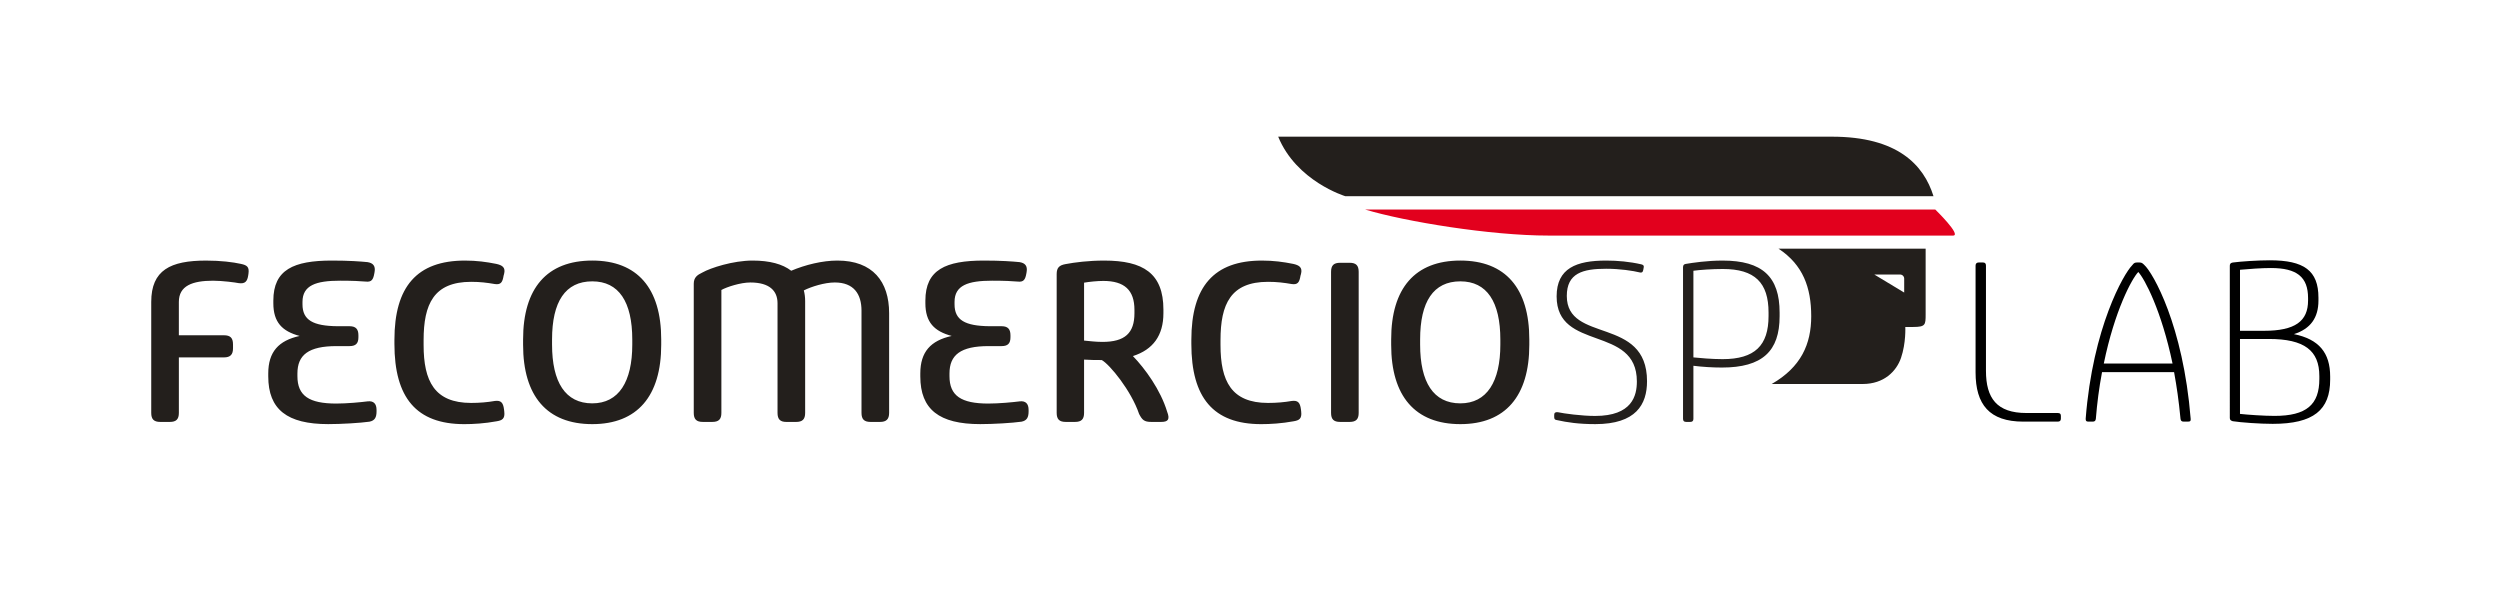
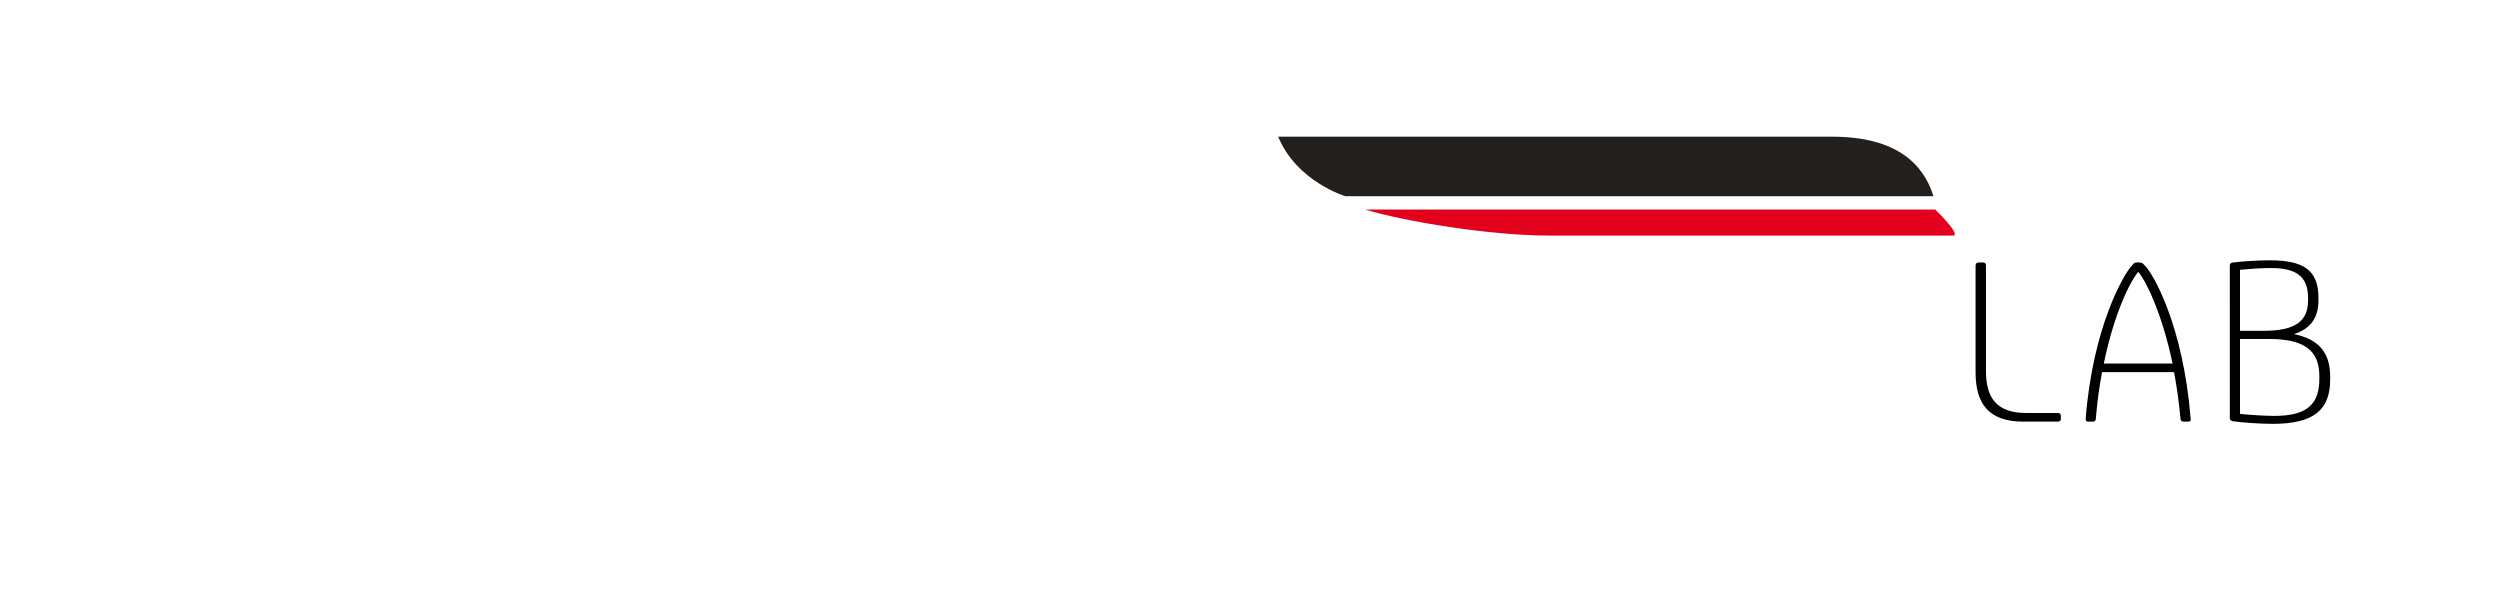
<svg xmlns="http://www.w3.org/2000/svg" version="1.1" id="Camada_1" x="0px" y="0px" width="220.742px" height="53.729px" viewBox="0 0 220.742 53.729" enable-background="new 0 0 220.742 53.729" xml:space="preserve">
  <g>
    <g>
      <path fill="#E2001D" d="M170.877,18.5c0,0,2.367,2.301,1.57,2.301h-35.721c-5.137,0-12.629-1.23-16.196-2.301H170.877    L170.877,18.5z" />
      <path fill="#231F1C" d="M170.721,17.322h-51.939c0,0-4.307-1.305-5.922-5.254h48.896    C167.544,12.068,169.858,14.555,170.721,17.322" />
-       <path fill="#231F1C" d="M20.573,30.404c0-0.566-0.235-0.801-0.8-0.801h-3.981v-2.945c0-1.426,1.19-1.873,3.025-1.873    c0.819,0,1.971,0.156,2.264,0.215c0.565,0.078,0.76-0.158,0.838-0.703l0.02-0.137c0.079-0.586-0.116-0.742-0.662-0.859    c-0.703-0.156-1.776-0.293-3.084-0.293c-3.143,0-4.84,0.84-4.84,3.65v9.797c0,0.564,0.234,0.799,0.801,0.799h0.839    c0.565,0,0.8-0.234,0.8-0.799v-4.898h3.981c0.565,0,0.8-0.254,0.8-0.801V30.404L20.573,30.404z M33.073,24.023    c0.098-0.547-0.137-0.801-0.625-0.879c-0.605-0.059-1.619-0.137-3.142-0.137c-3.376,0-5.171,0.801-5.171,3.533v0.234    c0,1.678,0.779,2.479,2.322,2.889c-1.854,0.408-2.771,1.404-2.771,3.316v0.254c0,2.928,1.678,4.215,5.289,4.215    c1.17,0,2.809-0.098,3.648-0.215c0.469-0.098,0.625-0.371,0.625-0.916v-0.117c0-0.566-0.273-0.82-0.781-0.762    c-0.604,0.078-1.834,0.195-2.771,0.195c-2.401,0-3.435-0.684-3.435-2.42V32.98c0-1.639,0.976-2.42,3.454-2.42h1.151    c0.546,0,0.781-0.234,0.781-0.781v-0.176c0-0.545-0.235-0.799-0.781-0.799h-1.054c-2.187-0.02-3.103-0.547-3.103-1.932v-0.215    c0-1.465,1.19-1.873,3.317-1.873c1.171,0,1.776,0.039,2.264,0.078c0.508,0.059,0.664-0.158,0.762-0.723L33.073,24.023    L33.073,24.023z M44.506,24.199c0.157-0.586-0.157-0.781-0.683-0.898c-0.878-0.176-1.737-0.293-2.771-0.293    c-4.235,0-6.226,2.303-6.226,7.006v0.352c0,4.742,1.932,7.084,6.166,7.084c0.801,0,1.815-0.059,2.869-0.254    c0.469-0.078,0.742-0.215,0.664-0.857l-0.02-0.176c-0.078-0.645-0.293-0.82-0.8-0.762c-0.663,0.117-1.365,0.176-2.107,0.176    c-3.24,0-4.195-1.932-4.195-5.113v-0.43c0-3.182,0.896-5.15,4.195-5.15c0.801,0,1.386,0.076,2.088,0.195    c0.527,0.078,0.684-0.137,0.781-0.742L44.506,24.199L44.506,24.199z M46.187,30.443c0,4.527,2.107,7.006,6.108,7.006    c3.981,0,6.088-2.479,6.088-7.006v-0.469c0-4.527-2.107-6.967-6.088-6.967c-4.001,0-6.108,2.439-6.108,6.967V30.443L46.187,30.443    z M55.828,30.424c0,3.279-1.19,5.191-3.533,5.191c-2.38,0-3.551-1.873-3.551-5.191v-0.449c0-3.336,1.171-5.133,3.551-5.133    c2.342,0,3.533,1.797,3.533,5.152V30.424L55.828,30.424z M78.507,27.652c0-2.789-1.444-4.645-4.566-4.645    c-1.327,0-2.829,0.371-4.079,0.898c-0.76-0.586-1.893-0.898-3.414-0.898c-1.717,0-3.709,0.645-4.43,1.055    c-0.449,0.215-0.762,0.43-0.762,0.996v11.396c0,0.564,0.235,0.799,0.8,0.799h0.84c0.565,0,0.8-0.234,0.8-0.799V25.604    c0.488-0.273,1.698-0.662,2.557-0.662c1.697,0,2.4,0.74,2.4,1.834v9.68c0,0.564,0.234,0.799,0.78,0.799h0.858    c0.566,0,0.801-0.234,0.801-0.799V26.58c0-0.332-0.039-0.645-0.117-0.938c0.663-0.332,1.834-0.701,2.732-0.701    c1.678,0,2.361,1.014,2.361,2.496v9.018c0,0.564,0.234,0.799,0.799,0.799h0.84c0.546,0,0.8-0.234,0.8-0.799V27.652L78.507,27.652z     M90.646,24.023c0.097-0.547-0.137-0.801-0.624-0.879c-0.605-0.059-1.62-0.137-3.143-0.137c-3.376,0-5.171,0.801-5.171,3.533    v0.234c0,1.678,0.781,2.479,2.323,2.889c-1.854,0.408-2.771,1.404-2.771,3.316v0.254c0,2.928,1.679,4.215,5.288,4.215    c1.171,0,2.811-0.098,3.65-0.215c0.469-0.098,0.624-0.371,0.624-0.916v-0.117c0-0.566-0.272-0.82-0.78-0.762    c-0.604,0.078-1.834,0.195-2.771,0.195c-2.4,0-3.435-0.684-3.435-2.42V32.98c0-1.639,0.976-2.42,3.453-2.42h1.151    c0.547,0,0.781-0.234,0.781-0.781v-0.176c0-0.545-0.234-0.799-0.781-0.799h-1.053c-2.186-0.02-3.104-0.547-3.104-1.932v-0.215    c0-1.465,1.191-1.873,3.318-1.873c1.17,0,1.775,0.039,2.263,0.078c0.508,0.059,0.664-0.158,0.762-0.723L90.646,24.023    L90.646,24.023z M94.92,37.254c0.565,0,0.8-0.234,0.8-0.799v-4.703c0.547,0.039,1.093,0.039,1.562,0.039    c0.702,0.389,2.595,2.691,3.297,4.762c0.273,0.525,0.449,0.701,1.074,0.701h0.879c0.623,0,0.779-0.234,0.525-0.896    c-0.584-1.934-1.951-3.807-3.024-4.918c1.776-0.566,2.693-1.816,2.693-3.787V27.34c0-3.219-1.796-4.332-5.229-4.332    c-1.366,0-2.596,0.156-3.416,0.312c-0.546,0.098-0.78,0.312-0.78,0.879v12.256c0,0.564,0.234,0.799,0.8,0.799H94.92L94.92,37.254z     M97.34,30.189c-0.605,0-1.191-0.078-1.62-0.117v-5.113c0.429-0.076,1.151-0.154,1.698-0.154c1.873,0,2.75,0.818,2.75,2.555v0.293    C100.169,29.408,99.331,30.189,97.34,30.189 M114.872,24.199c0.156-0.586-0.156-0.781-0.684-0.898    c-0.878-0.176-1.736-0.293-2.771-0.293c-4.234,0-6.225,2.303-6.225,7.006v0.352c0,4.742,1.932,7.084,6.167,7.084    c0.8,0,1.814-0.059,2.868-0.254c0.469-0.078,0.741-0.215,0.664-0.857l-0.02-0.176c-0.078-0.645-0.293-0.82-0.801-0.762    c-0.663,0.117-1.365,0.176-2.108,0.176c-3.24,0-4.195-1.932-4.195-5.113v-0.43c0-3.182,0.897-5.15,4.195-5.15    c0.8,0,1.386,0.076,2.088,0.195c0.527,0.078,0.684-0.137,0.781-0.742L114.872,24.199L114.872,24.199z M119.167,37.254    c0.565,0,0.8-0.234,0.8-0.799V24.004c0-0.566-0.234-0.801-0.8-0.801h-0.84c-0.565,0-0.799,0.234-0.799,0.801v12.451    c0,0.564,0.233,0.799,0.799,0.799H119.167L119.167,37.254z M122.836,30.443c0,4.527,2.107,7.006,6.108,7.006    c3.98,0,6.089-2.479,6.089-7.006v-0.469c0-4.527-2.108-6.967-6.089-6.967c-4.001,0-6.108,2.439-6.108,6.967V30.443L122.836,30.443    z M132.476,30.424c0,3.279-1.19,5.191-3.532,5.191c-2.381,0-3.552-1.873-3.552-5.191v-0.449c0-3.336,1.171-5.133,3.552-5.133    c2.342,0,3.532,1.797,3.532,5.152V30.424L132.476,30.424z M145.135,23.613c0.039-0.176-0.059-0.234-0.215-0.273    c-1.015-0.234-2.088-0.332-3.103-0.332c-2.614,0-4.372,0.664-4.372,3.162c0,4.898,7.085,2.498,7.085,7.514    c0,1.248-0.41,3.043-3.688,3.043c-1.19,0-2.752-0.213-3.299-0.332c-0.195-0.018-0.312,0.041-0.312,0.234v0.195    c0,0.176,0.059,0.254,0.254,0.273c0.879,0.195,1.893,0.352,3.377,0.352c3.59,0,4.566-1.736,4.566-3.785    c0-5.777-7.084-3.318-7.084-7.533c0-2.01,1.405-2.4,3.474-2.4c1.229,0,2.362,0.176,3.005,0.332    c0.176,0.02,0.234-0.039,0.273-0.234L145.135,23.613L145.135,23.613z M149.249,37.254c0.195,0,0.273-0.098,0.273-0.273v-4.684    c0.762,0.098,1.698,0.156,2.518,0.156c3.57,0,5.094-1.443,5.094-4.527v-0.332c0-3.16-1.523-4.586-5.035-4.586    c-1.385,0-2.635,0.195-3.239,0.293c-0.156,0.02-0.254,0.098-0.254,0.293V36.98c0,0.176,0.078,0.273,0.272,0.273H149.249    L149.249,37.254z M152.098,31.711c-0.938,0-2.011-0.096-2.576-0.154v-7.65c0.547-0.078,1.639-0.156,2.596-0.156    c2.83,0,4.039,1.209,4.039,3.844v0.312C156.157,30.502,154.948,31.711,152.098,31.711" />
-       <path fill="#231F1C" d="M170.028,27.768v-5.814h-12.996c2.169,1.428,2.893,3.438,2.893,5.975c0,2.443-0.89,4.482-3.49,5.977h8.035    c1.875,0,2.978-1.117,3.386-2.312c0.448-1.316,0.376-2.723,0.376-2.723h0.695C170.011,28.869,170.028,28.684,170.028,27.768     M168.135,25.832l-2.64-1.592h2.278c0.199,0,0.361,0.162,0.361,0.363V25.832L168.135,25.832z" />
    </g>
    <g>
      <path d="M181.696,36.468c0.195,0,0.273,0.078,0.273,0.254v0.233c0,0.176-0.078,0.273-0.273,0.273h-3.044    c-2.986,0-4.215-1.502-4.215-4.352v-9.426c0-0.176,0.098-0.273,0.273-0.273h0.391c0.175,0,0.253,0.098,0.253,0.273v9.289    c0,2.42,0.957,3.728,3.571,3.728H181.696z" />
      <path d="M191.965,32.857h-6.362c-0.273,1.464-0.429,2.693-0.546,4.117c-0.02,0.176-0.098,0.254-0.273,0.254h-0.391    c-0.195,0-0.234-0.078-0.234-0.254c0.625-8.079,3.376-12.821,4.099-13.543c0.156-0.215,0.254-0.254,0.429-0.254h0.234    c0.195,0,0.272,0.078,0.429,0.234c0.742,0.683,3.416,5.289,4.079,13.562c0.02,0.176-0.02,0.254-0.234,0.254h-0.39    c-0.176,0-0.254-0.078-0.273-0.254C192.375,35.336,192.199,34.146,191.965,32.857z M185.759,32.096h6.069    c-0.976-4.664-2.459-7.475-3.025-8.079C188.237,24.602,186.715,27.432,185.759,32.096z" />
      <path d="M196.886,23.471c0-0.117,0.02-0.254,0.273-0.293c0.722-0.098,2.244-0.195,3.259-0.195c3.005,0,4.293,0.897,4.293,3.299    v0.253c0,1.503-0.683,2.498-2.166,2.966c2.206,0.449,3.201,1.641,3.201,3.748v0.273c0,2.674-1.463,3.902-5.075,3.902    c-1.112,0-2.79-0.117-3.532-0.234c-0.176-0.059-0.254-0.117-0.254-0.292V23.471z M199.912,29.208c2.732,0,3.883-0.839,3.883-2.674    v-0.215c0-1.854-0.976-2.653-3.278-2.653c-0.82,0-1.913,0.078-2.732,0.155v5.387H199.912z M204.791,33.463v-0.254    c0-2.264-1.328-3.279-4.45-3.279h-2.557v6.616c0.703,0.078,2.147,0.176,3.044,0.176C203.659,36.722,204.791,35.727,204.791,33.463    z" />
    </g>
  </g>
</svg>